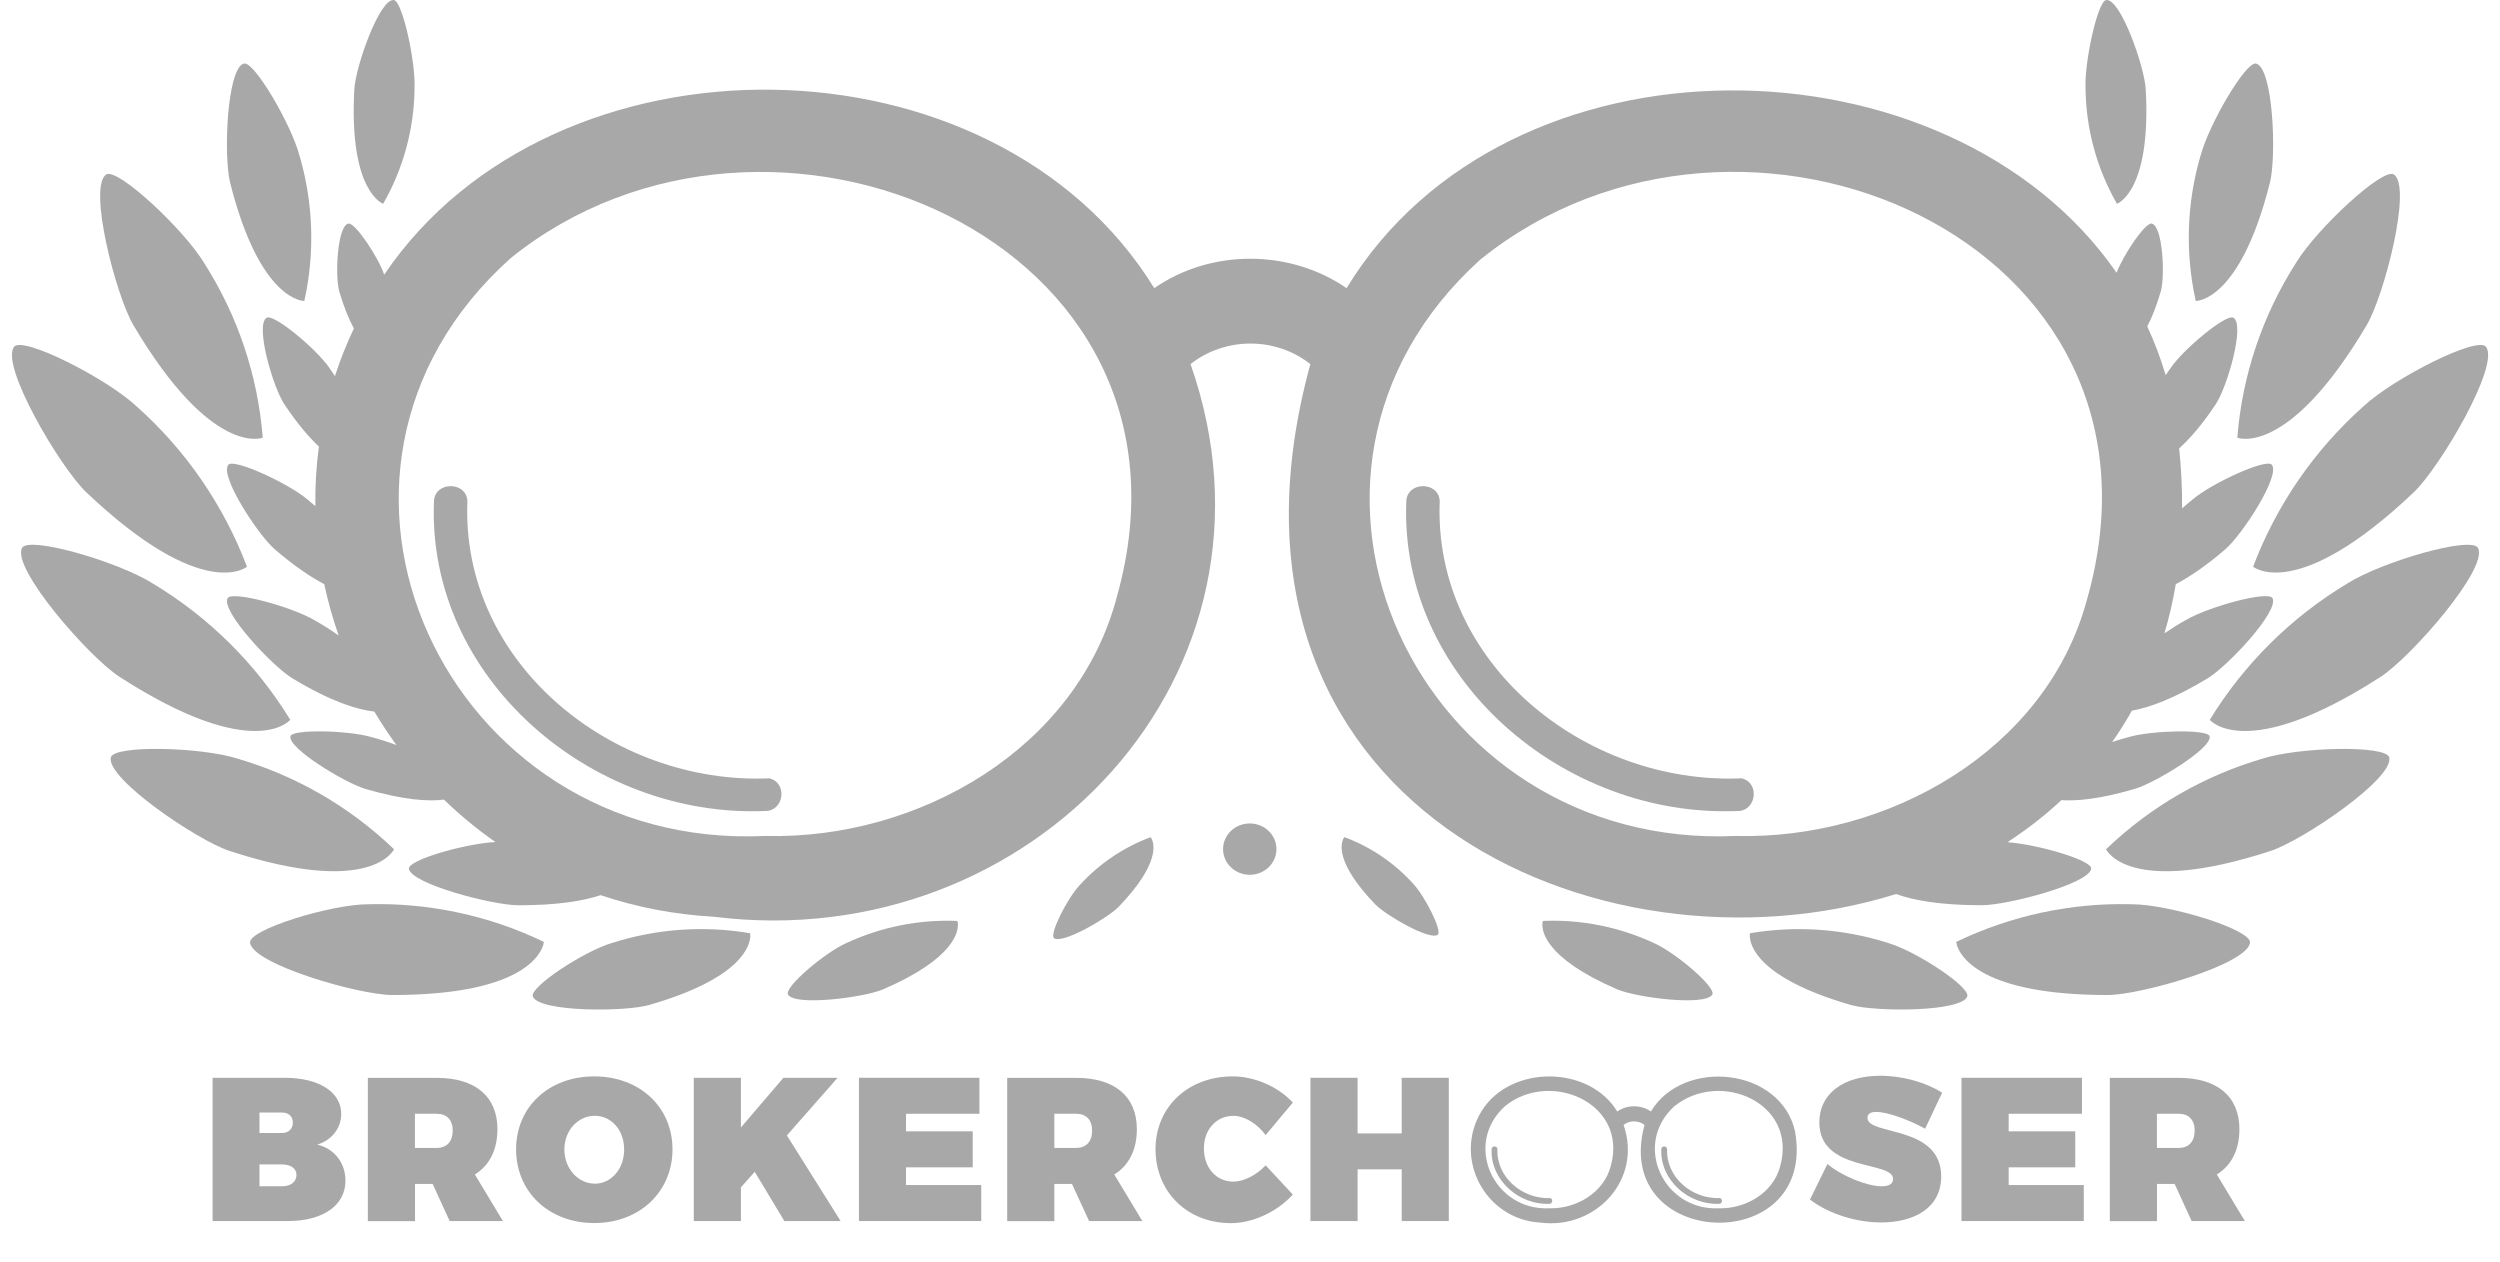
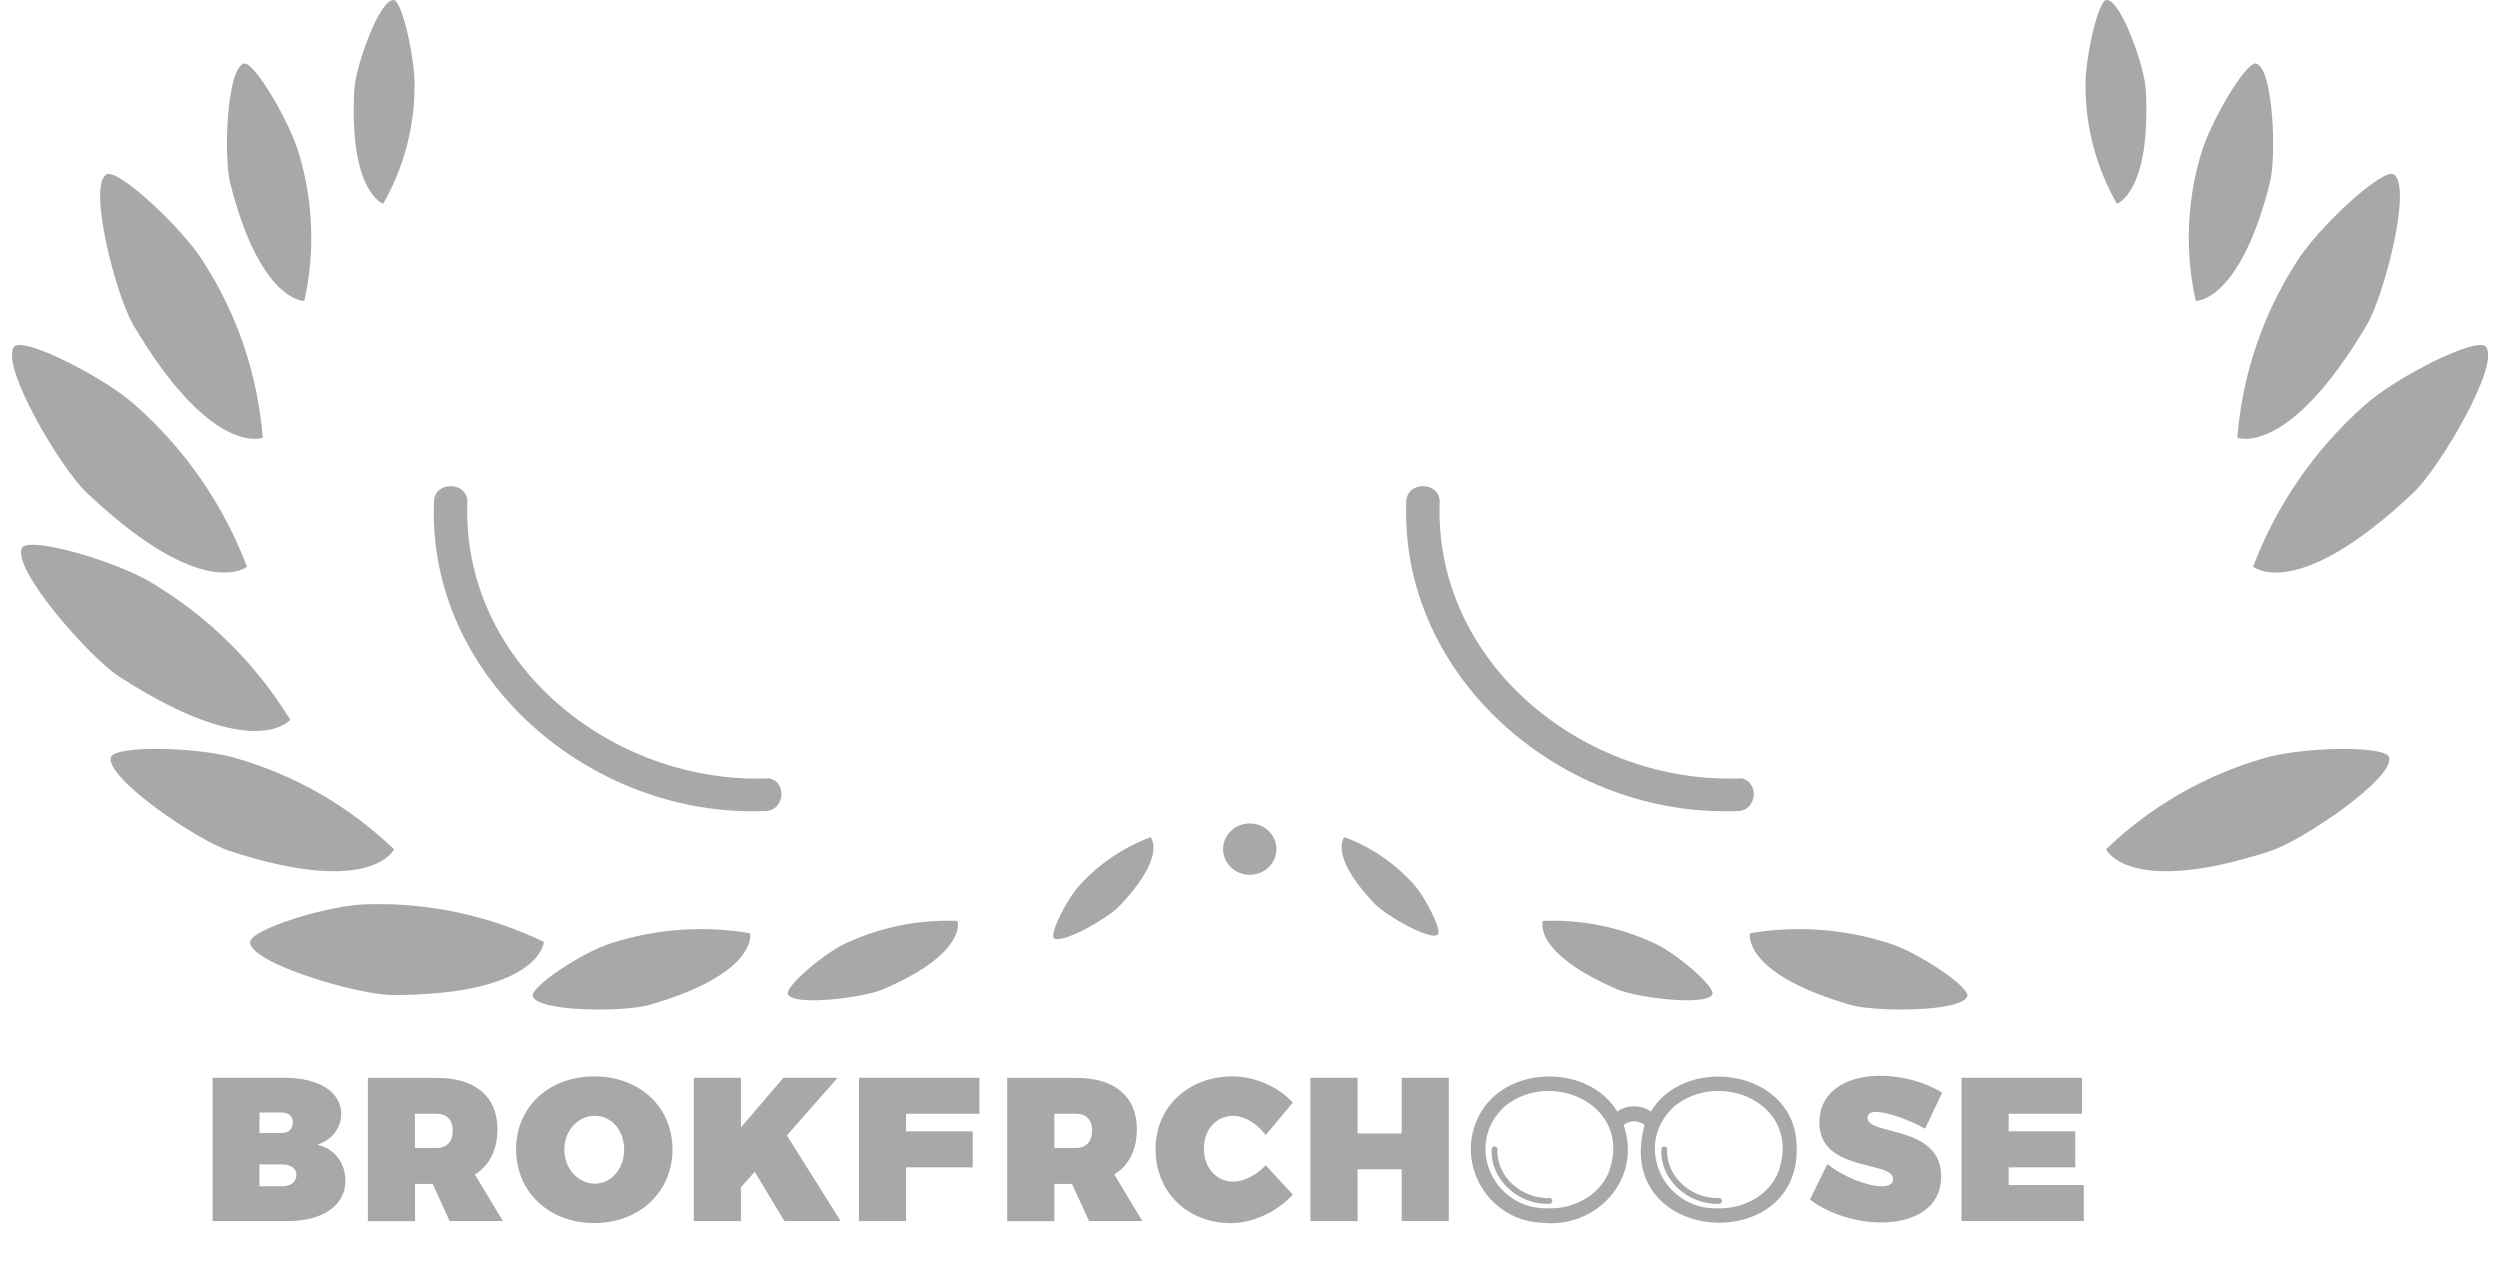
<svg xmlns="http://www.w3.org/2000/svg" width="105" height="53" viewBox="0 0 105 53" fill="none">
  <g clip-path="url(#clip0)">
    <path d="M8.929 45.267V51.284H12.102C13.561 51.284 14.509 50.623 14.509 49.593C14.509 48.837 14.039 48.239 13.324 48.074C13.937 47.886 14.331 47.38 14.331 46.786C14.331 45.868 13.4 45.267 11.96 45.267H8.929ZM10.898 46.727H11.847C12.12 46.727 12.299 46.888 12.299 47.149C12.299 47.413 12.12 47.586 11.847 47.586H10.898V46.727ZM10.898 48.906H11.847C12.215 48.906 12.452 49.079 12.452 49.343C12.452 49.636 12.215 49.824 11.847 49.824H10.898V48.906Z" fill="#A8A8A8" />
    <path d="M18.886 51.284H21.122L19.944 49.328C20.556 48.95 20.892 48.297 20.892 47.424C20.892 46.052 19.962 45.27 18.343 45.27H15.45V51.288H17.431V49.725H18.171L18.886 51.284ZM17.427 48.213V46.778H18.339C18.766 46.778 19.014 47.035 19.014 47.483C19.014 47.945 18.766 48.213 18.339 48.213H17.427Z" fill="#A8A8A8" />
    <path d="M24.959 45.208C23.055 45.208 21.676 46.485 21.676 48.272C21.676 50.066 23.059 51.368 24.959 51.368C26.863 51.368 28.245 50.055 28.245 48.272C28.245 46.496 26.863 45.208 24.959 45.208ZM24.984 46.863C25.666 46.863 26.214 47.453 26.214 48.279C26.214 49.105 25.666 49.714 24.984 49.714C24.302 49.714 23.704 49.105 23.704 48.279C23.704 47.457 24.295 46.863 24.984 46.863Z" fill="#A8A8A8" />
    <path d="M32.943 51.284H35.307L33.049 47.688L35.179 45.267H32.903L31.119 47.354V45.267H29.139V51.284H31.119V49.868L31.699 49.215L32.943 51.284Z" fill="#A8A8A8" />
-     <path d="M41.135 46.778V45.267H36.076V51.284H41.212V49.772H38.053V49.028H40.854V47.516H38.053V46.778H41.135Z" fill="#A8A8A8" />
+     <path d="M41.135 46.778V45.267H36.076V51.284H41.212H38.053V49.028H40.854V47.516H38.053V46.778H41.135Z" fill="#A8A8A8" />
    <path d="M45.742 51.284H47.978L46.8 49.328C47.412 48.95 47.748 48.297 47.748 47.424C47.748 46.052 46.818 45.27 45.198 45.27H42.302V51.288H44.283V49.725H45.023L45.742 51.284ZM44.283 48.213V46.778H45.195C45.621 46.778 45.869 47.035 45.869 47.483C45.869 47.945 45.621 48.213 45.195 48.213H44.283Z" fill="#A8A8A8" />
    <path d="M51.775 45.208C49.896 45.208 48.532 46.496 48.532 48.264C48.532 50.058 49.863 51.372 51.698 51.372C52.621 51.372 53.635 50.899 54.298 50.172L53.157 48.943C52.763 49.365 52.227 49.629 51.8 49.629C51.085 49.629 50.564 49.046 50.564 48.239C50.564 47.439 51.085 46.866 51.8 46.866C52.26 46.866 52.799 47.186 53.157 47.674L54.298 46.309C53.686 45.637 52.686 45.208 51.775 45.208Z" fill="#A8A8A8" />
    <path d="M60.849 51.284V45.267H58.872V47.604H57.019V45.267H55.039V51.284H57.019V49.112H58.872V51.284H60.849Z" fill="#A8A8A8" />
    <path d="M78.973 45.182C77.419 45.182 76.412 45.938 76.412 47.138C76.412 49.248 79.509 48.734 79.509 49.516C79.509 49.732 79.323 49.824 79.031 49.824C78.426 49.824 77.368 49.402 76.752 48.888L76.019 50.381C76.814 50.99 77.974 51.343 79.013 51.343C80.363 51.343 81.53 50.752 81.53 49.413C81.53 47.233 78.433 47.707 78.433 46.951C78.433 46.771 78.579 46.701 78.798 46.701C79.319 46.701 80.249 47.072 80.855 47.406L81.57 45.894C80.899 45.465 79.918 45.182 78.973 45.182Z" fill="#A8A8A8" />
    <path d="M87.442 46.778V45.267H82.383V51.284H87.519V49.772H84.364V49.028H87.161V47.516H84.364V46.778H87.442Z" fill="#A8A8A8" />
-     <path d="M92.049 51.284H94.284L93.106 49.328C93.719 48.95 94.055 48.297 94.055 47.424C94.055 46.052 93.125 45.27 91.505 45.27H88.613V51.288H90.593V49.725H91.334L92.049 51.284ZM90.59 48.213V46.778H91.501C91.928 46.778 92.176 47.035 92.176 47.483C92.176 47.945 91.928 48.213 91.501 48.213H90.59Z" fill="#A8A8A8" />
    <path d="M65.106 50.319C63.953 50.37 62.841 49.46 62.892 48.261C62.881 48.114 62.655 48.114 62.647 48.261C62.593 49.574 63.8 50.612 65.073 50.561C65.211 50.565 65.241 50.352 65.106 50.319Z" fill="#A8A8A8" />
    <path d="M75.395 47.534C74.811 44.841 70.701 44.412 69.337 46.683C68.924 46.393 68.344 46.389 67.925 46.683C66.74 44.735 63.453 44.717 62.239 46.646C61.002 48.635 62.374 51.222 64.701 51.35C67.024 51.644 68.986 49.545 68.191 47.248C68.447 47.046 68.815 47.046 69.07 47.248C67.651 52.495 76.314 52.843 75.395 47.534ZM67.655 48.962C67.367 50.099 66.196 50.778 65.073 50.748C62.735 50.858 61.444 48.059 63.209 46.459C65.098 44.918 68.381 46.32 67.655 48.962ZM74.764 48.995C74.465 50.117 73.305 50.778 72.189 50.748C69.865 50.855 68.563 48.077 70.314 46.47C72.233 44.907 75.519 46.32 74.764 48.995Z" fill="#A8A8A8" />
    <path d="M72.233 50.319C71.08 50.37 69.968 49.46 70.019 48.261C70.008 48.114 69.781 48.114 69.774 48.261C69.719 49.574 70.927 50.612 72.2 50.561C72.342 50.565 72.371 50.352 72.233 50.319Z" fill="#A8A8A8" />
  </g>
  <path d="M32.312 32.69C25.714 32.975 19.344 27.84 19.631 21.035C19.577 20.21 18.271 20.211 18.227 21.044C17.918 28.482 24.84 34.362 32.127 34.062C32.927 34.084 33.096 32.876 32.312 32.69Z" fill="#A8A8A8" />
  <path d="M73.15 32.69C66.551 32.975 60.182 27.84 60.469 21.035C60.414 20.21 59.109 20.211 59.065 21.044C58.756 28.482 65.677 34.362 72.964 34.062C73.765 34.084 73.934 32.876 73.15 32.69Z" fill="#A8A8A8" />
  <path d="M22.843 39.56C20.534 38.447 17.993 37.906 15.434 37.979C13.856 37.993 10.432 39.046 10.502 39.594C10.619 40.505 15.081 41.788 16.473 41.791C21.801 41.791 22.674 40.161 22.816 39.688C22.828 39.647 22.838 39.603 22.843 39.56Z" fill="#A8A8A8" />
  <path d="M16.549 35.669C14.694 33.887 12.438 32.581 9.972 31.861C8.449 31.375 4.78 31.281 4.655 31.812C4.449 32.697 8.292 35.298 9.634 35.737C15.629 37.699 16.549 35.669 16.549 35.669Z" fill="#A8A8A8" />
  <path d="M12.191 30.232C10.755 27.886 8.774 25.921 6.416 24.506C4.97 23.59 1.201 22.496 0.926 23.012C0.474 23.871 3.746 27.606 5.016 28.425C10.691 32.086 12.191 30.232 12.191 30.232Z" fill="#A8A8A8" />
  <path d="M3.624 20.676C8.546 25.351 10.373 23.802 10.373 23.802C9.391 21.216 7.802 18.905 5.736 17.067C4.479 15.89 0.961 14.105 0.594 14.563C-0.013 15.327 2.522 19.628 3.624 20.676Z" fill="#A8A8A8" />
  <path d="M11.036 18.383C10.828 15.767 9.981 13.245 8.57 11.04L8.568 11.037C7.718 9.627 4.927 7.024 4.461 7.328C3.685 7.834 4.861 12.4 5.602 13.656C8.907 19.244 11.036 18.383 11.036 18.383Z" fill="#A8A8A8" />
  <path d="M12.782 12.64C13.231 10.621 13.161 8.519 12.579 6.533L12.576 6.531C12.246 5.256 10.685 2.573 10.251 2.669C9.531 2.835 9.383 6.543 9.665 7.669C10.93 12.703 12.782 12.64 12.782 12.64Z" fill="#A8A8A8" />
  <path d="M16.093 8.559C16.939 7.082 17.393 5.414 17.412 3.713L17.41 3.71C17.463 2.613 16.904 0.053 16.544 0.003C15.946 -0.078 14.936 2.785 14.882 3.749C14.643 8.065 16.093 8.559 16.093 8.559Z" fill="#A8A8A8" />
  <path d="M25.686 39.61C24.521 39.957 22.212 41.469 22.381 41.86C22.661 42.508 26.235 42.504 27.268 42.209C31.211 41.069 31.51 39.677 31.513 39.297C31.513 39.263 31.512 39.23 31.506 39.196C29.56 38.865 27.564 39.008 25.686 39.61Z" fill="#A8A8A8" />
  <path d="M35.541 39.611C34.634 40.013 32.919 41.474 33.096 41.773C33.389 42.268 36.283 41.898 37.089 41.553C40.165 40.226 40.264 39.068 40.228 38.76C40.224 38.732 40.22 38.705 40.212 38.679C38.602 38.611 37.001 38.931 35.541 39.611Z" fill="#A8A8A8" />
  <path d="M45.343 37.181C44.828 37.726 44.059 39.247 44.27 39.404C44.619 39.663 46.528 38.557 46.989 38.08C48.744 36.254 48.475 35.418 48.36 35.214C48.349 35.196 48.338 35.178 48.325 35.162C47.184 35.587 46.161 36.279 45.343 37.181Z" fill="#A8A8A8" />
  <path d="M59.348 37.11C59.846 37.638 60.588 39.108 60.385 39.259C60.047 39.51 58.202 38.441 57.757 37.98C56.06 36.214 56.32 35.406 56.431 35.209C56.441 35.191 56.452 35.174 56.465 35.159C57.568 35.569 58.556 36.239 59.348 37.11Z" fill="#A8A8A8" />
  <path d="M69.471 39.611C70.378 40.013 72.093 41.474 71.916 41.773C71.623 42.268 68.729 41.898 67.923 41.553C64.847 40.226 64.748 39.068 64.784 38.76C64.788 38.732 64.792 38.705 64.8 38.679C66.41 38.611 68.011 38.931 69.471 39.611Z" fill="#A8A8A8" />
-   <path d="M89.569 37.979C87.01 37.906 84.469 38.448 82.16 39.56C82.165 39.603 82.175 39.647 82.187 39.688C82.328 40.161 83.201 41.791 88.53 41.791C89.922 41.788 94.384 40.505 94.501 39.595C94.571 39.046 91.147 37.992 89.569 37.979Z" fill="#A8A8A8" />
-   <path d="M83.238 38.02C84.31 38.018 87.741 37.122 87.83 36.487C87.88 36.131 85.608 35.47 84.312 35.372C85.118 34.849 85.877 34.26 86.58 33.606C87.238 33.651 88.215 33.556 89.656 33.135C90.504 32.887 92.934 31.419 92.803 30.921C92.725 30.622 90.406 30.674 89.442 30.947C89.194 31.012 88.95 31.085 88.71 31.166C89.007 30.746 89.283 30.306 89.539 29.849C90.268 29.72 91.297 29.349 92.721 28.49C93.566 27.98 95.744 25.655 95.443 25.12C95.261 24.799 92.753 25.48 91.791 26.05C91.486 26.22 91.191 26.405 90.906 26.601C91.102 25.94 91.263 25.251 91.383 24.535C91.951 24.237 92.637 23.778 93.458 23.075C94.168 22.465 95.804 19.961 95.412 19.516C95.175 19.249 92.905 20.288 92.095 20.973C91.942 21.096 91.794 21.222 91.649 21.352C91.654 20.542 91.614 19.701 91.525 18.832C91.977 18.424 92.494 17.832 93.067 16.969C93.544 16.249 94.303 13.633 93.802 13.344C93.501 13.17 91.705 14.66 91.157 15.468L91.156 15.47C91.088 15.564 91.023 15.661 90.959 15.757C90.746 15.043 90.486 14.361 90.185 13.709C90.382 13.332 90.576 12.852 90.753 12.238C90.937 11.597 90.841 9.485 90.37 9.39C90.103 9.337 89.183 10.693 88.897 11.456C81.861 1.294 63.322 0.98 56.557 12.102C54.186 10.47 50.878 10.441 48.479 12.102C41.757 1.188 23.269 0.979 16.135 11.539C15.89 10.794 14.909 9.336 14.633 9.39C14.162 9.484 14.066 11.595 14.249 12.238C14.439 12.898 14.651 13.404 14.863 13.792C14.552 14.453 14.287 15.12 14.068 15.794C13.997 15.685 13.924 15.577 13.848 15.472L13.847 15.469C13.3 14.661 11.502 13.17 11.201 13.345C10.701 13.634 11.46 16.251 11.937 16.97C12.474 17.778 12.963 18.351 13.394 18.756C13.282 19.591 13.232 20.427 13.246 21.257C13.136 21.161 13.024 21.066 12.909 20.974C12.098 20.29 9.829 19.25 9.592 19.517C9.2 19.961 10.836 22.466 11.546 23.076C12.366 23.778 13.051 24.238 13.619 24.535C13.775 25.268 13.977 25.987 14.225 26.692C13.901 26.463 13.564 26.247 13.213 26.051C12.252 25.481 9.743 24.8 9.561 25.122C9.26 25.656 11.438 27.981 12.283 28.491C13.884 29.457 14.983 29.805 15.722 29.886C16.009 30.369 16.32 30.84 16.653 31.294C16.297 31.161 15.934 31.045 15.562 30.947C14.599 30.674 12.279 30.62 12.2 30.921C12.071 31.419 14.501 32.887 15.348 33.135C16.962 33.605 17.993 33.668 18.646 33.584C19.314 34.23 20.035 34.826 20.806 35.365C19.536 35.431 17.122 36.121 17.174 36.488C17.264 37.123 20.695 38.019 21.766 38.022C23.411 38.022 24.504 37.839 25.23 37.597C26.72 38.099 28.316 38.413 29.999 38.505C43.317 40.167 54.557 28.28 50.003 15.292C51.461 14.142 53.576 14.142 55.035 15.292C49.996 33.7 67.125 41.456 79.637 37.549C80.359 37.812 81.484 38.02 83.238 38.02ZM46.925 25.002C45.274 31.433 38.577 35.278 32.13 35.11C18.746 35.737 11.335 19.889 21.456 10.836C32.276 2.124 51.083 10.065 46.925 25.002ZM72.905 35.11C59.588 35.716 52.129 19.991 62.169 10.906C73.14 2.053 91.965 10.05 87.651 25.191C85.938 31.539 79.285 35.273 72.905 35.11Z" fill="#A8A8A8" />
  <path d="M95.031 31.861C92.565 32.581 90.309 33.887 88.454 35.669C88.454 35.669 89.372 37.7 95.369 35.738C96.71 35.299 100.554 32.698 100.348 31.813C100.223 31.282 96.555 31.376 95.031 31.861Z" fill="#A8A8A8" />
-   <path d="M98.587 24.507C96.23 25.922 94.248 27.887 92.811 30.233C92.811 30.233 94.312 32.087 99.987 28.427C101.256 27.608 104.529 23.873 104.076 23.014C103.802 22.497 100.033 23.59 98.587 24.507Z" fill="#A8A8A8" />
  <path d="M94.63 23.801C94.63 23.801 96.457 25.351 101.379 20.675C102.481 19.628 105.016 15.326 104.409 14.563C104.043 14.105 100.524 15.89 99.266 17.065C97.201 18.904 95.612 21.215 94.63 23.801Z" fill="#A8A8A8" />
  <path d="M99.401 13.656C100.142 12.401 101.318 7.835 100.542 7.328C100.076 7.024 97.285 9.627 96.435 11.037L96.433 11.04C95.022 13.245 94.174 15.767 93.967 18.383C93.967 18.383 96.096 19.244 99.401 13.656Z" fill="#A8A8A8" />
  <path d="M95.337 7.669C95.62 6.544 95.472 2.835 94.752 2.669C94.318 2.573 92.758 5.255 92.427 6.531L92.424 6.533C91.841 8.519 91.773 10.62 92.221 12.64C92.222 12.64 94.073 12.703 95.337 7.669Z" fill="#A8A8A8" />
  <path d="M87.592 3.713C87.612 5.415 88.065 7.083 88.912 8.559C88.912 8.559 90.36 8.065 90.121 3.748C90.067 2.783 89.057 -0.081 88.459 0.002C88.099 0.053 87.541 2.613 87.593 3.709L87.592 3.713Z" fill="#A8A8A8" />
  <path d="M79.317 39.61C77.438 39.008 75.443 38.867 73.497 39.196C73.491 39.228 73.49 39.263 73.49 39.297C73.494 39.677 73.792 41.069 77.735 42.209C78.766 42.503 82.341 42.508 82.622 41.86C82.791 41.469 80.483 39.956 79.317 39.61Z" fill="#A8A8A8" />
  <path d="M52.49 36.741C53.109 36.741 53.611 36.258 53.611 35.663C53.611 35.067 53.109 34.585 52.49 34.585C51.871 34.585 51.369 35.067 51.369 35.663C51.369 36.258 51.871 36.741 52.49 36.741Z" fill="#A8A8A8" />
  <defs>
    <clipPath id="clip0">
      <rect width="85.356" height="6.195" fill="white" transform="translate(8.929 45.182)" />
    </clipPath>
  </defs>
</svg>